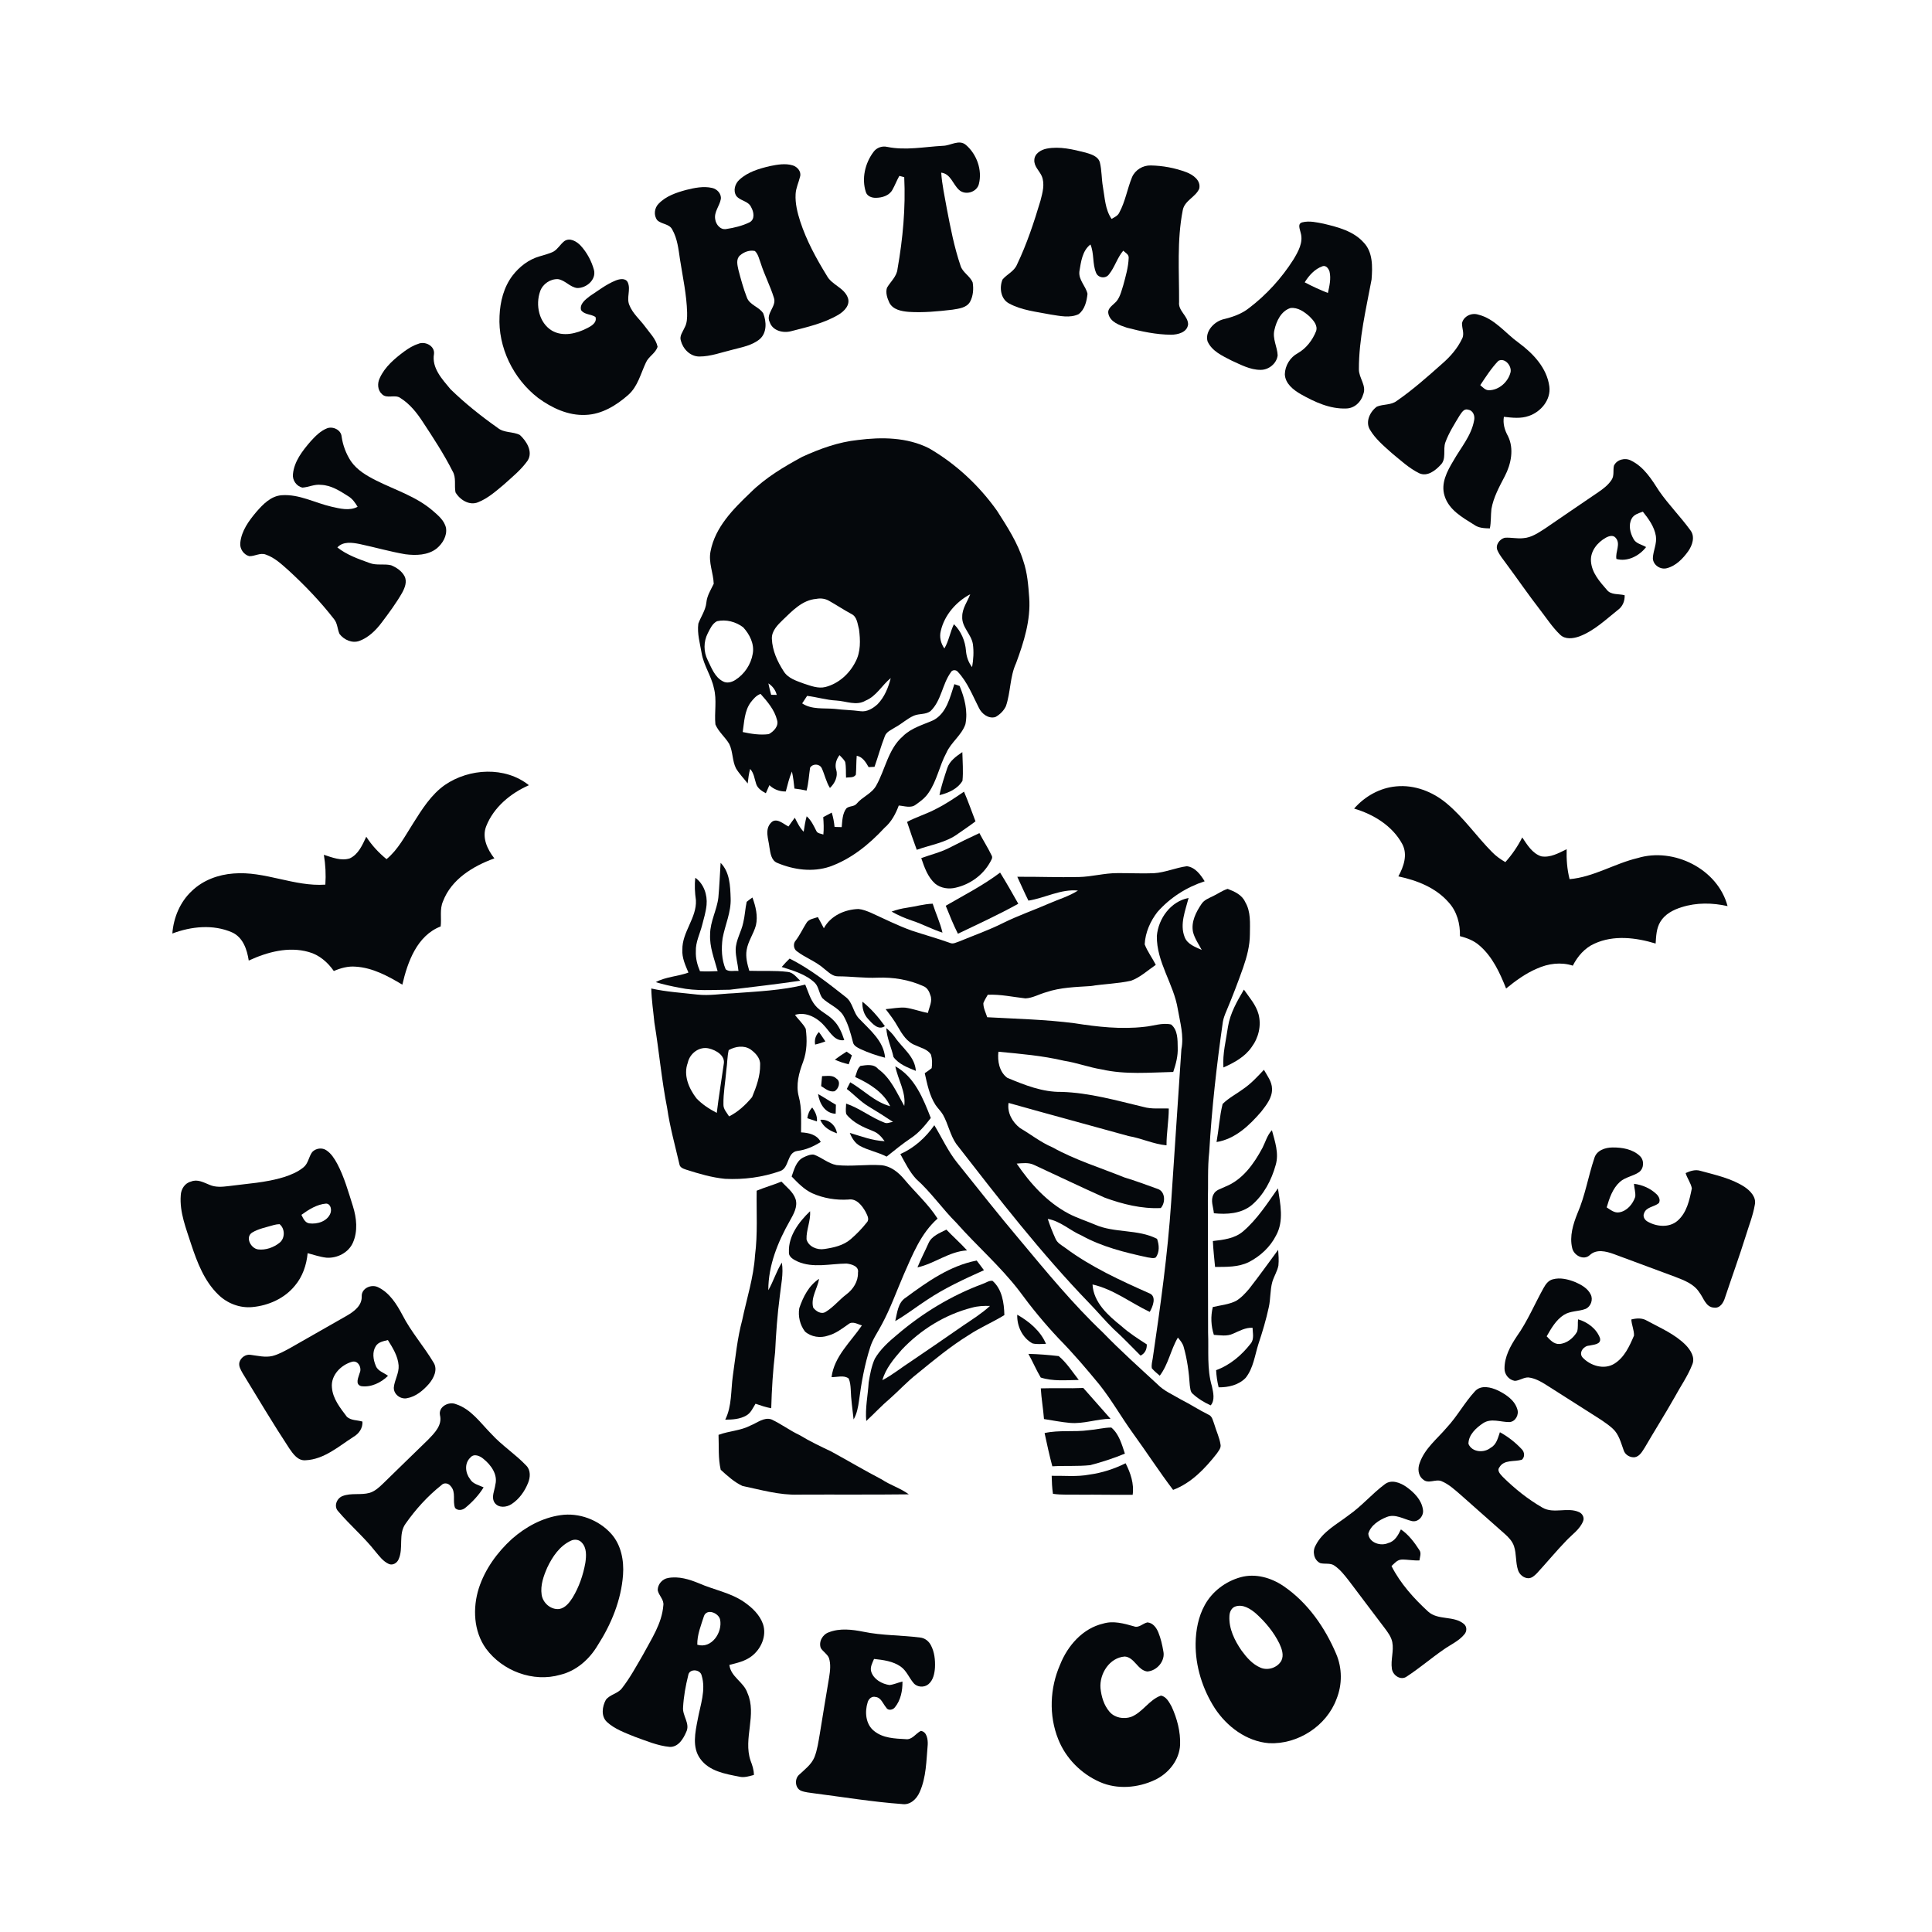
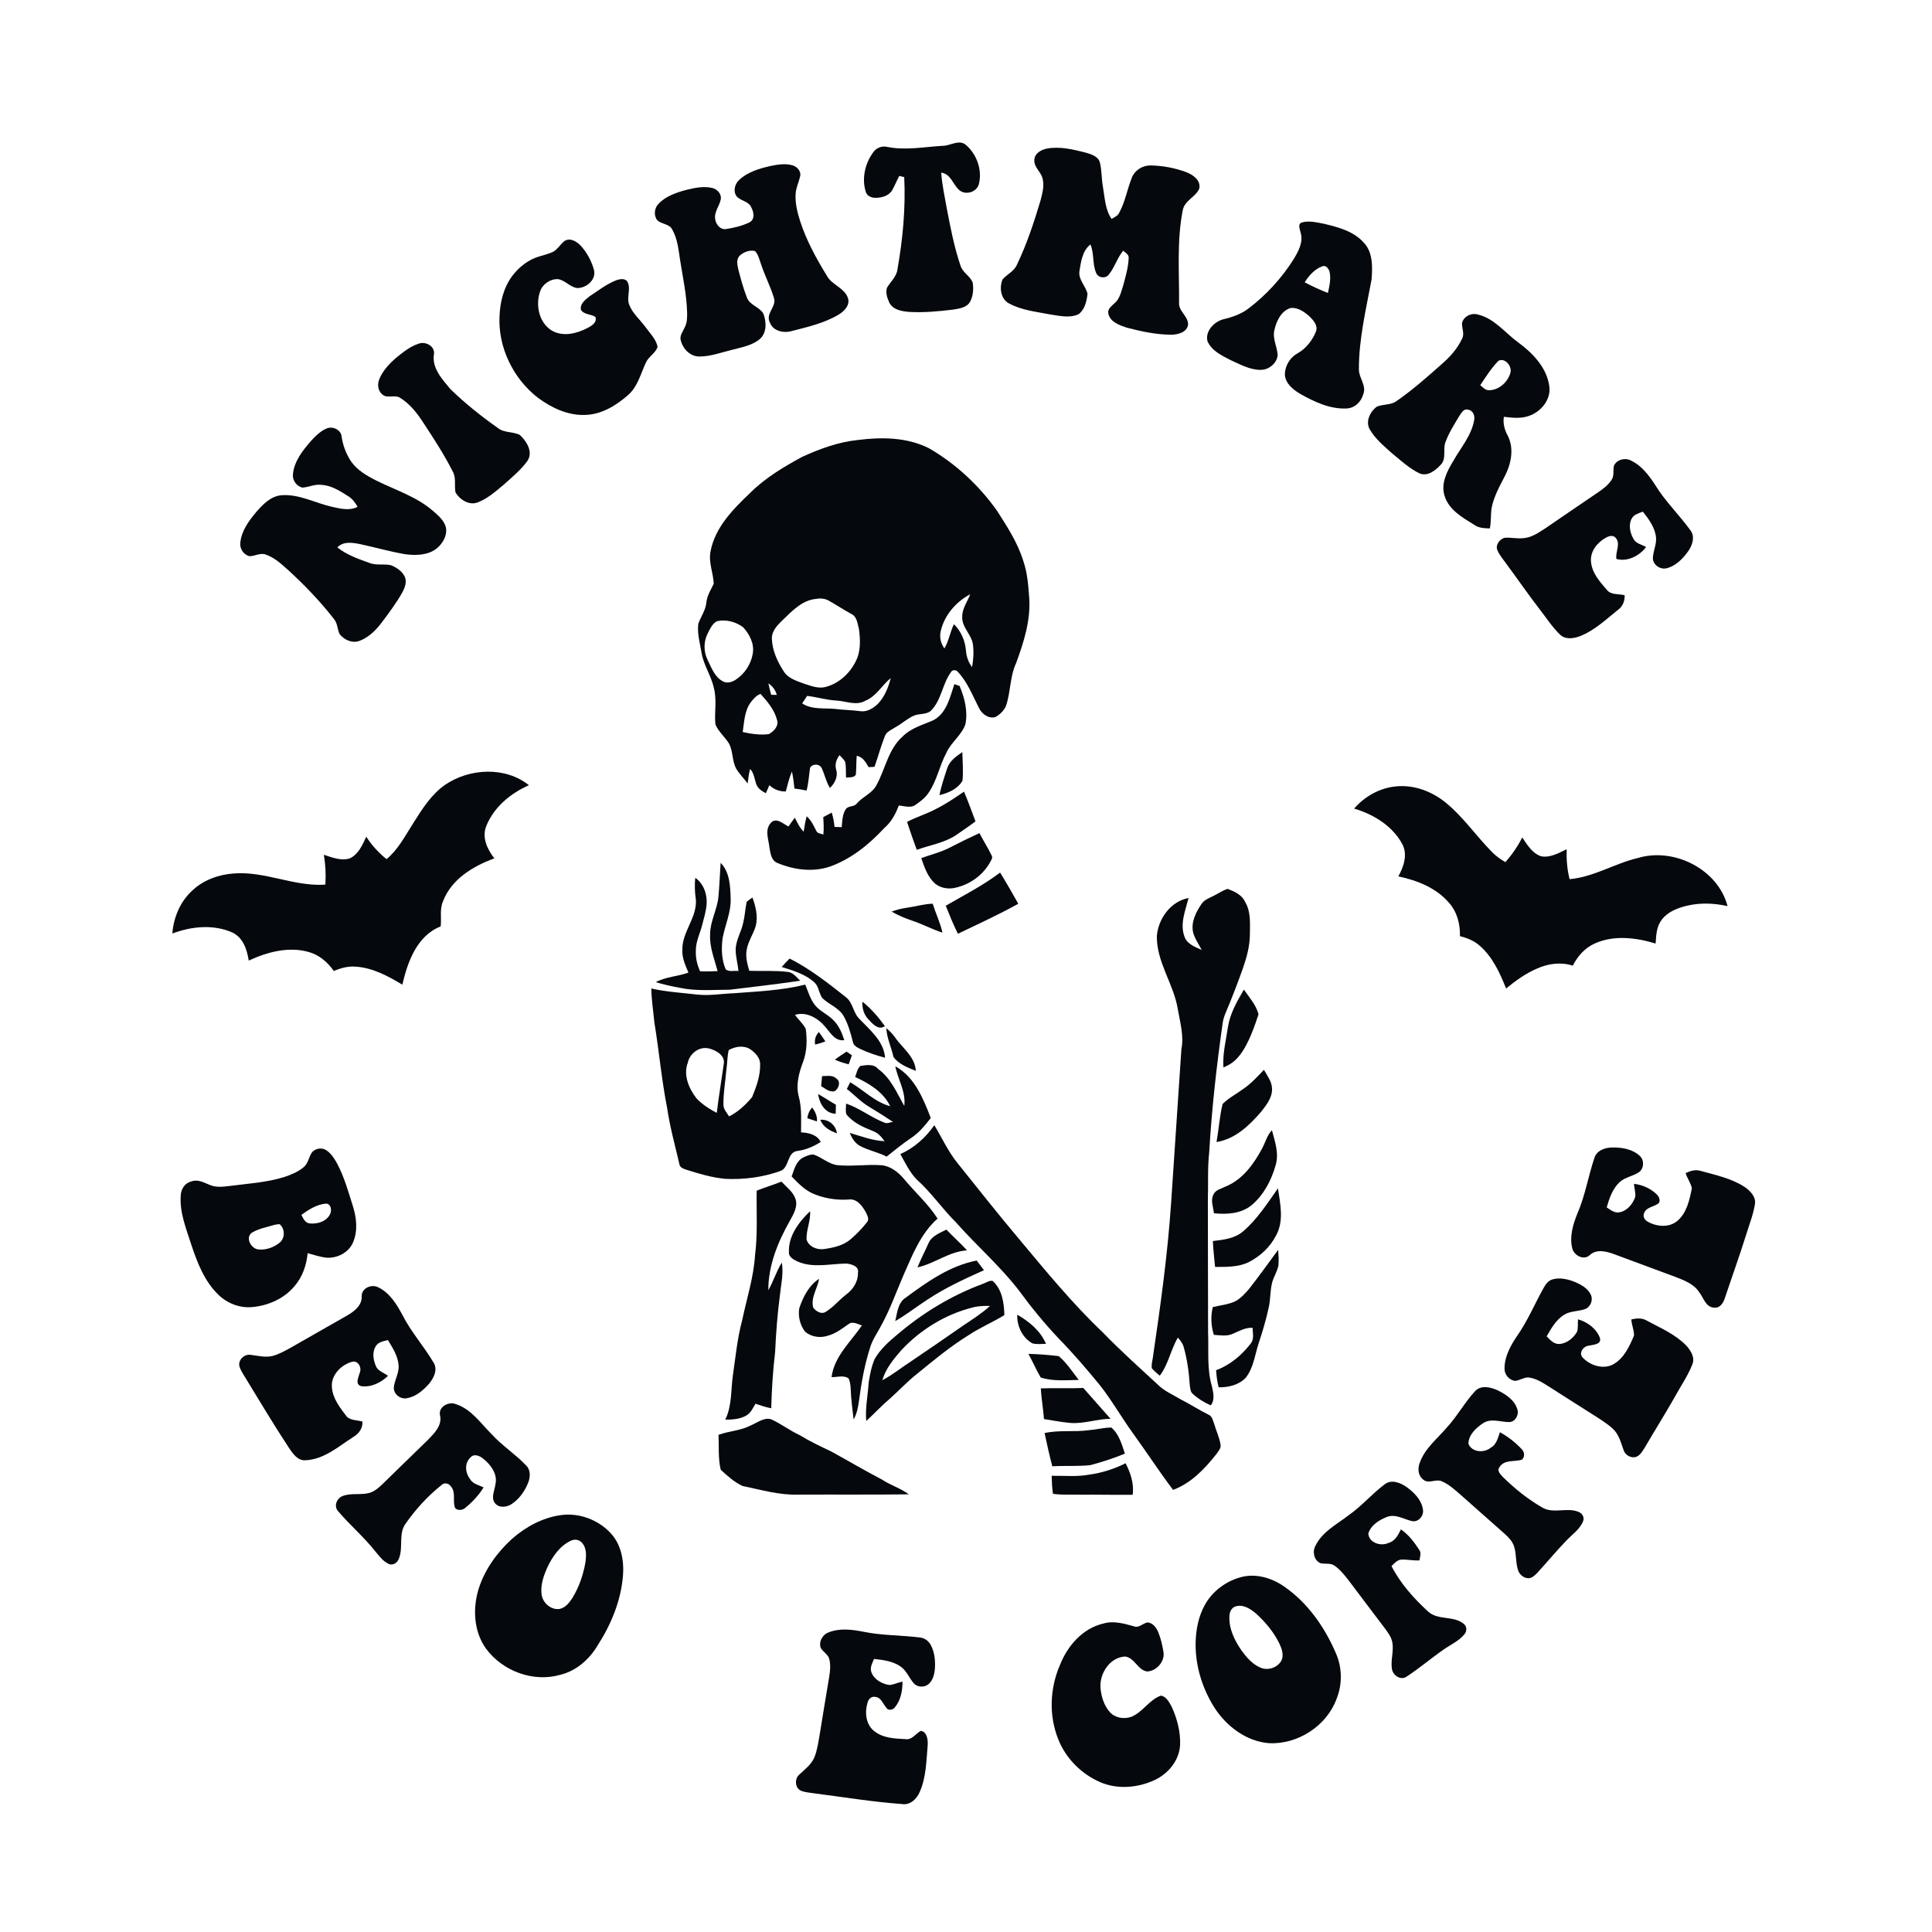
<svg xmlns="http://www.w3.org/2000/svg" width="1125pt" height="1125pt" viewBox="0 0 1125 1125" version="1.1">
  <g id="#05080cff">
    <path fill="#05080c" opacity="1.00" d=" M 549.10 84.90 C 553.59 84.84 558.52 80.91 562.56 84.49 C 568.78 89.89 572.05 99.02 570.02 107.08 C 568.87 111.97 562.04 113.95 558.41 110.54 C 554.83 107.29 553.61 101.21 548.07 100.53 C 548.53 107.58 550.12 114.50 551.32 121.44 C 553.46 132.63 555.64 143.89 559.30 154.69 C 560.52 158.74 564.87 160.67 566.39 164.51 C 567.00 168.26 566.69 172.38 564.84 175.77 C 562.77 179.32 558.25 179.72 554.61 180.33 C 546.16 181.33 537.62 182.15 529.11 181.60 C 524.93 181.25 519.89 180.34 517.84 176.19 C 516.61 173.56 515.57 170.39 516.49 167.54 C 518.60 163.93 522.17 161.05 522.62 156.63 C 525.73 139.01 527.40 121.05 526.53 103.16 C 525.82 102.97 524.40 102.61 523.68 102.42 C 522.17 105.08 521.11 107.97 519.60 110.62 C 517.71 113.96 513.61 115.16 510.01 115.19 C 507.67 115.25 504.97 114.29 504.20 111.87 C 501.62 104.00 503.71 95.10 508.57 88.56 C 510.36 86.01 513.57 84.83 516.60 85.53 C 527.34 87.73 538.30 85.49 549.10 84.90 Z" />
    <path fill="#05080c" opacity="1.00" d=" M 609.52 86.54 C 617.10 85.09 624.81 87.00 632.16 88.86 C 635.35 89.82 639.38 90.93 640.44 94.54 C 641.59 99.18 641.39 104.02 642.21 108.71 C 643.35 115.07 643.48 121.94 647.26 127.46 C 648.95 126.50 650.91 125.68 651.77 123.79 C 655.28 117.32 656.41 109.92 659.19 103.16 C 661.00 98.94 665.50 96.22 670.06 96.34 C 677.09 96.47 684.15 97.78 690.75 100.25 C 694.67 101.73 699.43 105.04 698.31 109.87 C 696.17 114.83 689.69 116.78 688.70 122.48 C 685.26 140.07 686.66 158.10 686.58 175.90 C 685.97 181.06 691.81 183.94 691.83 188.87 C 691.29 193.56 685.86 194.89 681.91 194.91 C 673.21 194.85 664.59 193.00 656.20 190.82 C 651.99 189.40 646.54 187.62 645.42 182.74 C 644.71 180.09 647.13 178.33 648.80 176.75 C 652.05 174.15 652.84 169.85 654.07 166.11 C 655.49 160.87 657.05 155.56 657.23 150.10 C 657.33 148.08 655.29 147.18 654.06 145.98 C 650.53 150.12 649.14 155.58 645.75 159.77 C 643.80 162.47 639.37 161.89 638.21 158.77 C 636.05 153.55 637.19 147.60 634.97 142.36 C 630.20 146.01 629.45 152.51 628.53 158.02 C 627.93 163.03 632.23 166.52 633.25 171.07 C 632.82 175.34 631.67 180.30 628.02 182.97 C 622.96 185.33 617.17 183.96 611.90 183.17 C 603.62 181.53 594.89 180.75 587.39 176.60 C 582.64 173.97 581.84 167.37 583.77 162.76 C 586.35 159.66 590.55 158.03 592.17 154.11 C 597.90 142.16 602.08 129.52 605.87 116.84 C 607.06 112.22 608.55 107.11 606.58 102.48 C 605.17 99.34 602.02 96.84 602.29 93.10 C 602.44 89.36 606.22 87.18 609.52 86.54 Z" />
    <path fill="#05080c" opacity="1.00" d=" M 448.43 96.69 C 452.74 95.83 457.32 95.00 461.62 96.31 C 464.29 97.11 466.74 99.93 465.88 102.84 C 465.08 106.26 463.44 109.49 463.28 113.05 C 462.98 118.50 464.34 123.86 465.99 129.01 C 469.65 140.17 475.32 150.55 481.45 160.52 C 484.32 165.94 491.55 167.46 493.71 173.42 C 495.21 177.63 491.56 181.27 488.26 183.25 C 479.84 188.23 470.14 190.43 460.75 192.83 C 456.06 194.13 449.93 192.66 448.21 187.60 C 445.67 182.54 452.38 178.44 450.66 173.44 C 448.52 166.50 445.10 160.04 442.91 153.11 C 442.01 150.73 441.50 148.01 439.59 146.17 C 436.50 145.44 433.16 146.72 430.84 148.77 C 428.49 150.93 429.38 154.38 429.97 157.10 C 431.38 162.51 432.85 167.94 434.88 173.16 C 436.49 177.69 442.05 178.61 444.45 182.49 C 446.34 187.27 446.63 193.75 442.44 197.43 C 437.99 201.18 432.05 202.16 426.60 203.62 C 420.17 205.15 413.82 207.62 407.14 207.60 C 401.90 207.55 397.74 203.26 396.47 198.42 C 395.49 195.62 397.66 193.13 398.68 190.69 C 400.14 188.06 400.14 184.96 400.11 182.04 C 399.83 171.61 397.57 161.39 395.97 151.12 C 395.08 145.16 394.47 138.92 391.41 133.59 C 389.68 130.25 385.21 130.63 382.72 128.22 C 380.50 125.37 381.02 121.06 383.56 118.58 C 387.80 114.16 393.83 112.14 399.60 110.58 C 404.47 109.38 409.63 108.29 414.62 109.43 C 417.53 110.03 420.14 112.78 419.74 115.88 C 419.05 119.92 415.68 123.39 416.47 127.68 C 416.89 130.77 419.52 134.01 422.95 133.35 C 427.56 132.65 432.21 131.52 436.42 129.48 C 439.78 127.74 438.94 123.30 437.37 120.60 C 435.77 117.02 431.13 117.02 428.82 114.18 C 426.73 111.11 427.96 106.91 430.61 104.59 C 435.50 100.09 442.10 98.17 448.43 96.69 Z" />
    <path fill="#05080c" opacity="1.00" d=" M 758.40 129.45 C 762.49 128.44 766.74 129.48 770.79 130.27 C 779.07 132.26 787.98 134.51 793.93 141.07 C 799.52 146.73 799.23 155.42 798.66 162.77 C 795.45 180.04 791.25 197.33 791.28 215.01 C 791.20 220.07 795.91 224.52 793.80 229.64 C 792.58 234.10 788.66 237.79 783.90 237.86 C 774.42 238.24 765.49 234.08 757.43 229.53 C 753.11 227.03 748.38 223.37 748.16 217.94 C 748.26 212.94 751.24 208.03 755.68 205.68 C 760.62 202.86 764.26 198.10 766.35 192.86 C 767.48 189.54 764.82 186.53 762.63 184.36 C 759.60 181.62 755.71 178.83 751.43 179.37 C 746.00 181.10 743.25 186.94 742.10 192.12 C 740.81 197.19 743.78 201.93 743.98 206.92 C 743.43 211.69 738.75 215.44 734.01 215.37 C 727.92 215.38 722.44 212.34 717.04 209.91 C 711.79 207.20 705.62 204.46 703.13 198.71 C 701.63 192.97 706.82 187.51 712.04 185.99 C 717.49 184.70 722.91 182.91 727.34 179.36 C 737.52 171.61 746.28 161.96 753.14 151.17 C 755.92 146.54 759.03 141.14 757.38 135.56 C 756.98 133.48 755.29 130.20 758.40 129.45 M 759.72 164.40 C 764.11 166.70 768.61 168.81 773.23 170.60 C 774.14 166.55 775.14 162.29 774.19 158.16 C 773.67 156.47 772.15 154.32 770.12 155.02 C 765.59 156.61 762.19 160.41 759.72 164.40 Z" />
    <path fill="#05080c" opacity="1.00" d=" M 328.60 140.42 C 331.80 138.18 335.73 140.55 338.06 142.97 C 341.76 146.98 344.45 151.99 345.88 157.24 C 347.26 162.93 341.41 167.83 336.09 167.72 C 331.88 167.22 329.12 163.17 324.95 162.55 C 320.45 162.32 316.02 165.35 314.53 169.60 C 311.71 177.57 313.80 187.95 321.39 192.53 C 327.84 196.25 335.81 194.27 342.03 191.02 C 344.47 189.79 347.78 187.82 346.73 184.56 C 344.14 182.84 340.17 183.28 338.35 180.55 C 337.40 176.97 340.97 174.37 343.44 172.44 C 348.33 169.24 353.01 165.56 358.47 163.35 C 360.74 162.44 364.27 161.69 365.57 164.47 C 367.41 168.64 364.68 173.35 366.44 177.58 C 368.38 182.55 372.63 186.06 375.73 190.28 C 378.36 193.95 381.95 197.35 382.91 201.90 C 381.77 205.71 377.66 207.53 376.12 211.11 C 373.08 217.53 371.41 224.99 365.90 229.89 C 358.98 236.02 350.50 241.26 341.01 241.60 C 330.90 242.10 321.28 237.55 313.31 231.69 C 298.88 220.55 289.92 202.28 290.88 183.97 C 291.22 175.66 293.35 167.16 298.46 160.46 C 302.43 155.28 307.88 151.07 314.21 149.27 C 316.96 148.38 319.83 147.79 322.40 146.44 C 324.90 144.93 326.31 142.20 328.60 140.42 Z" />
    <path fill="#05080c" opacity="1.00" d=" M 851.33 188.15 C 852.23 184.12 856.91 181.96 860.73 183.19 C 870.44 185.56 876.57 194.07 884.36 199.63 C 892.77 205.85 900.77 214.25 902.18 225.05 C 903.19 232.78 897.26 239.85 890.22 242.21 C 885.54 243.87 880.52 243.26 875.71 242.71 C 875.04 246.67 876.18 250.51 878.09 253.95 C 881.74 261.35 879.91 270.25 876.24 277.28 C 873.08 283.37 869.66 289.52 868.46 296.36 C 868.01 300.12 868.32 303.95 867.54 307.69 C 864.40 307.61 861.06 307.52 858.42 305.59 C 851.62 301.35 843.67 296.95 841.18 288.75 C 838.85 281.50 842.65 274.36 846.31 268.31 C 850.60 260.70 856.73 253.76 858.34 244.94 C 859.01 242.31 857.87 238.97 854.87 238.57 C 852.44 237.71 851.08 240.34 849.92 241.96 C 846.88 247.00 843.67 252.02 841.64 257.57 C 840.09 261.85 842.45 267.29 838.80 270.77 C 835.78 274.04 831.14 277.67 826.48 275.60 C 820.43 272.64 815.47 267.95 810.30 263.72 C 805.74 259.63 800.90 255.59 797.74 250.26 C 794.88 245.62 797.75 239.69 801.76 236.78 C 805.50 235.23 810.01 236.01 813.38 233.41 C 822.74 226.92 831.29 219.34 839.78 211.78 C 844.47 207.71 848.66 202.93 851.34 197.29 C 852.93 194.39 851.21 191.19 851.33 188.15 M 872.48 210.14 C 868.40 214.38 865.20 219.40 861.95 224.28 C 863.45 225.52 864.90 227.29 867.05 227.24 C 872.94 227.17 878.23 222.34 879.59 216.75 C 880.39 213.04 876.24 208.07 872.48 210.14 Z" />
    <path fill="#05080c" opacity="1.00" d=" M 243.39 200.29 C 247.37 198.43 253.24 201.34 252.72 206.07 C 251.28 214.27 257.51 220.84 262.34 226.65 C 270.83 234.91 280.16 242.34 289.84 249.17 C 293.53 252.19 298.68 251.20 302.71 253.28 C 306.60 256.84 310.51 263.07 307.24 268.21 C 303.42 273.64 298.16 277.85 293.26 282.27 C 288.67 286.12 284.05 290.21 278.41 292.45 C 273.35 294.58 267.78 291.04 265.24 286.71 C 264.42 282.64 265.80 278.18 263.55 274.41 C 258.50 264.45 252.39 255.08 246.25 245.77 C 242.78 240.41 238.67 235.24 233.21 231.80 C 229.99 229.42 225.30 232.46 222.41 229.50 C 219.80 227.15 219.65 223.17 221.13 220.16 C 224.11 213.55 229.86 208.76 235.56 204.52 C 237.98 202.80 240.53 201.18 243.39 200.29 Z" />
    <path fill="#05080c" opacity="1.00" d=" M 190.47 249.39 C 193.87 248.11 198.56 250.30 198.91 254.14 C 199.64 259.29 201.51 264.26 204.37 268.61 C 207.98 273.81 213.63 277.07 219.17 279.86 C 230.18 285.35 242.29 289.10 251.79 297.21 C 255.02 300.02 258.74 303.00 259.70 307.39 C 260.45 311.99 257.76 316.48 254.33 319.34 C 249.21 323.39 242.19 323.52 236.00 322.74 C 227.04 321.20 218.29 318.67 209.41 316.78 C 205.05 315.93 199.82 315.13 196.44 318.76 C 201.92 323.12 208.64 325.46 215.15 327.81 C 219.19 329.42 223.62 328.14 227.75 329.15 C 230.86 330.43 233.93 332.47 235.55 335.52 C 237.19 338.69 235.73 342.30 234.16 345.18 C 230.70 351.22 226.55 356.81 222.37 362.36 C 218.96 366.94 214.69 371.20 209.24 373.21 C 205.05 374.73 200.34 372.58 197.74 369.21 C 196.43 366.41 196.57 363.01 194.53 360.54 C 186.56 350.27 177.52 340.86 167.95 332.07 C 163.95 328.54 159.92 324.68 154.77 322.93 C 151.53 321.68 148.39 323.97 145.14 323.85 C 141.81 322.95 139.51 319.48 139.92 316.06 C 140.59 309.17 144.85 303.33 149.18 298.19 C 153.11 293.67 157.77 288.76 164.14 288.36 C 174.24 287.67 183.36 292.82 192.96 295.03 C 197.93 296.14 203.44 297.63 208.24 295.11 C 206.86 292.80 205.29 290.50 202.95 289.05 C 198.04 285.96 192.90 282.53 186.91 282.33 C 183.20 281.85 179.77 283.69 176.15 283.93 C 172.62 283.20 170.14 279.58 170.59 276.03 C 171.33 268.57 176.20 262.41 180.93 256.93 C 183.67 253.94 186.63 250.90 190.47 249.39 Z" />
    <path fill="#05080c" opacity="1.00" d=" M 499.62 256.20 C 513.42 254.42 528.18 254.60 540.87 260.98 C 556.55 270.03 570.08 282.66 580.56 297.40 C 586.47 306.66 592.58 316.00 595.85 326.59 C 598.23 333.46 598.78 340.75 599.30 347.96 C 600.26 361.11 596.16 373.96 591.67 386.14 C 588.00 394.05 588.55 403.07 585.73 411.23 C 584.46 413.91 582.19 416.14 579.59 417.54 C 575.61 418.69 571.69 415.68 570.04 412.24 C 566.35 405.02 563.37 397.21 557.75 391.21 C 556.74 389.87 554.38 389.92 553.66 391.51 C 548.65 398.41 548.21 407.87 541.92 413.99 C 539.20 416.20 535.36 415.41 532.24 416.70 C 528.28 418.39 525.12 421.47 521.34 423.50 C 519.11 424.98 516.12 426.02 515.19 428.80 C 512.91 434.60 511.31 440.65 509.23 446.52 C 508.38 446.57 506.66 446.66 505.80 446.70 C 504.17 443.84 502.36 440.79 498.87 440.07 C 498.56 443.73 498.67 447.42 498.37 451.08 C 497.14 453.09 494.60 452.47 492.65 452.83 C 492.48 449.77 492.77 446.66 492.14 443.65 C 491.35 442.10 489.98 440.98 488.85 439.72 C 486.95 442.21 486.00 445.26 486.94 448.34 C 488.08 452.24 486.06 456.17 483.27 458.83 C 481.04 455.27 480.24 451.11 478.52 447.35 C 477.24 444.65 473.24 444.53 471.71 447.05 C 471.04 451.48 470.82 455.99 469.67 460.35 C 467.33 459.82 464.97 459.46 462.60 459.18 C 462.26 455.85 461.87 452.52 461.14 449.26 C 459.53 452.99 458.63 456.97 457.57 460.88 C 453.98 460.94 450.61 459.70 448.02 457.20 C 447.33 458.77 446.64 460.34 445.95 461.91 C 443.64 460.64 441.16 459.10 440.31 456.46 C 439.32 453.48 439.04 450.16 436.80 447.76 C 436.05 450.53 435.69 453.37 435.38 456.21 C 433.11 453.26 430.46 450.58 428.55 447.38 C 426.33 442.93 426.83 437.64 424.63 433.19 C 422.27 429.18 418.41 426.19 416.58 421.84 C 415.88 414.82 417.55 407.62 415.70 400.69 C 414.20 393.54 409.71 387.43 408.53 380.18 C 407.59 374.55 405.87 368.88 406.64 363.12 C 408.15 359.03 410.86 355.37 411.31 350.91 C 411.69 346.88 413.89 343.48 415.60 339.94 C 415.39 333.62 412.44 327.49 413.75 321.04 C 416.41 306.98 426.96 296.41 436.92 286.91 C 445.67 278.21 456.39 271.82 467.18 265.99 C 477.47 261.30 488.30 257.35 499.62 256.20 M 547.83 367.33 C 546.90 370.91 547.81 374.60 549.91 377.60 C 552.53 373.20 553.23 368.02 555.47 363.46 C 559.61 367.53 562.05 373.19 562.49 378.96 C 562.76 382.39 563.90 385.73 566.05 388.46 C 566.83 384.03 567.12 379.48 566.50 375.02 C 565.57 369.24 559.91 365.12 560.31 359.02 C 560.27 354.25 563.37 350.32 564.96 346.03 C 556.74 350.39 549.96 358.16 547.83 367.33 M 475.33 348.73 C 467.19 349.39 461.40 355.65 455.86 360.94 C 452.82 363.89 449.28 367.36 449.46 371.95 C 449.71 378.77 452.65 385.19 456.30 390.84 C 458.84 395.00 463.77 396.46 468.07 398.06 C 472.11 399.35 476.39 401.12 480.69 400.03 C 488.32 398.05 494.65 392.34 498.15 385.36 C 501.26 379.60 501.01 372.74 500.20 366.45 C 499.31 363.30 499.13 359.13 495.78 357.52 C 491.39 355.15 487.24 352.38 482.90 349.94 C 480.62 348.57 477.92 348.22 475.33 348.73 M 417.50 361.73 C 414.73 363.16 413.44 366.22 412.09 368.85 C 409.64 373.64 409.65 379.53 412.07 384.33 C 414.30 388.86 416.18 394.29 420.96 396.75 C 423.25 398.05 426.08 397.28 428.17 395.94 C 433.49 392.59 437.29 386.88 438.32 380.68 C 439.37 374.98 436.50 369.34 432.74 365.26 C 428.46 362.04 422.79 360.52 417.50 361.73 M 504.02 407.97 C 498.67 411.16 492.67 408.23 487.02 407.92 C 481.24 407.64 475.70 405.88 469.98 405.21 C 469.01 406.66 468.05 408.12 467.10 409.58 C 472.69 413.31 479.66 412.21 485.99 412.77 C 490.99 413.42 496.05 413.44 501.05 414.13 C 504.82 414.67 508.37 412.49 511.04 410.03 C 515.05 405.89 517.29 400.36 518.68 394.85 C 513.55 398.97 510.37 405.38 504.02 407.97 M 447.43 397.93 C 447.88 400.16 448.44 402.38 449.05 404.58 C 449.86 404.60 451.49 404.63 452.30 404.64 C 451.60 401.81 449.84 399.51 447.43 397.93 M 437.07 409.07 C 433.48 414.05 433.37 420.42 432.48 426.26 C 437.43 427.34 442.62 428.15 447.67 427.48 C 450.51 425.96 453.59 422.81 452.48 419.30 C 451.03 413.38 446.85 408.51 442.88 404.06 C 440.39 404.91 438.63 407.06 437.07 409.07 Z" />
    <path fill="#05080c" opacity="1.00" d=" M 939.79 271.19 C 941.46 267.54 946.30 266.36 949.73 268.18 C 957.23 271.79 961.76 279.15 966.10 285.91 C 971.65 293.92 978.57 300.86 984.29 308.74 C 987.18 312.46 985.47 317.52 983.04 320.98 C 979.97 325.25 975.97 329.44 970.73 330.83 C 966.94 331.94 962.52 329.05 962.46 325.00 C 962.63 320.63 964.94 316.48 964.20 312.05 C 963.29 306.66 959.97 302.11 956.63 297.94 C 954.24 298.85 951.38 299.55 950.11 302.02 C 948.12 305.72 949.20 310.29 951.17 313.78 C 952.58 316.59 956.05 317.04 958.52 318.56 C 954.61 323.66 947.69 327.29 941.23 325.48 C 940.48 321.37 943.94 316.68 940.79 313.16 C 939.33 311.36 936.78 312.14 935.09 313.10 C 930.14 315.83 925.89 321.05 926.43 327.00 C 926.94 333.57 931.49 338.68 935.62 343.41 C 938.05 346.61 942.56 345.68 946.03 346.60 C 946.17 349.92 944.89 353.16 942.14 355.13 C 935.02 360.79 928.26 367.36 919.60 370.60 C 916.03 371.86 911.40 372.48 908.45 369.57 C 903.97 365.29 900.60 360.03 896.82 355.16 C 889.95 346.30 883.62 337.04 876.94 328.04 C 875.22 325.65 873.28 323.37 872.06 320.67 C 870.50 317.56 873.13 313.91 876.21 313.14 C 879.81 312.85 883.42 313.80 887.04 313.37 C 891.82 313.06 895.85 310.19 899.76 307.70 C 910.08 300.72 920.28 293.57 930.63 286.63 C 933.55 284.64 936.46 282.44 938.41 279.44 C 940.08 277.01 939.18 273.91 939.79 271.19 Z" />
    <path fill="#05080c" opacity="1.00" d=" M 555.72 398.38 C 556.48 398.64 558.01 399.16 558.77 399.43 C 561.69 406.41 563.69 414.16 562.15 421.73 C 559.92 428.20 553.77 432.21 551.05 438.42 C 546.99 445.94 545.58 454.67 540.63 461.74 C 538.77 464.53 536.05 466.59 533.34 468.48 C 530.48 470.82 526.63 469.29 523.35 469.06 C 521.54 473.94 519.05 478.61 515.04 482.05 C 506.13 491.65 495.67 500.21 483.19 504.64 C 473.19 507.98 462.23 506.52 452.66 502.49 C 449.04 501.08 448.61 496.71 448.04 493.39 C 447.52 488.60 445.09 483.05 449.01 479.01 C 452.08 475.79 456.17 479.81 459.12 481.27 C 460.33 479.55 461.54 477.83 462.82 476.16 C 464.29 479.01 465.66 482.01 467.98 484.31 C 468.42 481.28 468.91 478.26 469.72 475.32 C 472.37 477.63 473.81 480.81 475.36 483.88 C 476.09 485.43 478.05 485.38 479.44 485.94 C 479.79 482.57 479.61 479.18 479.37 475.82 C 481.01 474.92 482.65 474.03 484.31 473.17 C 485.18 475.88 485.68 478.69 485.96 481.52 C 487.34 481.57 488.73 481.61 490.12 481.63 C 490.49 477.94 490.48 473.88 492.79 470.77 C 494.46 469.17 497.30 469.86 498.82 468.00 C 502.15 463.96 507.62 462.16 510.22 457.45 C 515.55 447.99 517.16 436.20 525.70 428.76 C 530.63 423.82 537.51 422.07 543.68 419.29 C 551.30 415.12 553.18 405.96 555.72 398.38 Z" />
    <path fill="#05080c" opacity="1.00" d=" M 551.61 447.20 C 553.04 442.97 556.86 440.37 560.37 437.95 C 560.49 443.51 560.99 449.11 560.45 454.65 C 557.64 459.41 552.21 461.76 547.05 463.01 C 548.09 457.62 549.91 452.41 551.61 447.20 Z" />
    <path fill="#05080c" opacity="1.00" d=" M 259.07 457.07 C 273.29 447.33 294.15 446.17 307.99 457.23 C 297.31 461.92 287.48 470.04 283.12 481.10 C 280.49 487.73 283.80 494.63 287.87 499.84 C 275.51 504.28 262.82 512.00 257.96 524.84 C 255.90 529.50 257.19 534.64 256.60 539.46 C 242.81 544.82 237.35 560.11 234.28 573.37 C 225.92 568.35 216.95 563.46 207.02 562.88 C 202.64 562.51 198.36 563.71 194.38 565.42 C 190.80 560.29 185.81 555.96 179.67 554.32 C 167.94 551.02 155.58 554.37 144.84 559.34 C 143.87 552.91 141.49 545.76 135.07 542.90 C 124.09 538.11 111.34 539.44 100.36 543.58 C 101.06 534.30 104.87 525.13 111.76 518.76 C 118.24 512.51 127.12 509.28 136.00 508.63 C 154.18 507.12 171.32 516.39 189.45 515.12 C 189.84 509.31 189.55 503.48 188.58 497.74 C 193.39 499.28 198.58 501.44 203.66 499.84 C 208.73 497.49 211.04 491.99 213.28 487.22 C 216.45 492.20 220.51 496.56 225.08 500.28 C 231.83 494.70 235.86 486.79 240.50 479.54 C 245.69 471.33 250.99 462.74 259.07 457.07 Z" />
    <path fill="#05080c" opacity="1.00" d=" M 788.50 470.84 C 794.69 463.73 803.48 458.76 812.95 457.91 C 823.56 456.85 834.19 460.97 842.27 467.72 C 852.31 476.05 859.70 486.96 868.84 496.17 C 871.10 498.50 873.76 500.39 876.57 502.01 C 880.46 497.67 883.77 492.83 886.40 487.63 C 889.29 491.92 892.23 496.91 897.43 498.63 C 902.73 499.58 907.66 496.71 912.26 494.50 C 912.09 500.35 912.51 506.24 913.97 511.93 C 927.96 510.72 940.14 502.83 953.66 499.63 C 974.65 493.27 1000.28 506.03 1005.96 527.63 C 997.17 525.64 987.85 525.49 979.21 528.26 C 974.37 529.75 969.46 532.28 966.80 536.78 C 964.48 540.57 964.37 545.13 964.07 549.42 C 952.62 545.94 939.67 544.32 928.47 549.47 C 922.79 551.98 918.61 556.86 915.84 562.31 C 908.97 560.05 901.50 561.07 895.00 564.00 C 888.38 566.80 882.54 571.09 877.00 575.60 C 873.35 566.47 869.10 557.08 861.46 550.55 C 858.27 547.69 854.20 546.18 850.12 545.11 C 850.33 538.03 848.41 530.75 843.54 525.45 C 836.10 516.91 825.10 512.60 814.26 510.32 C 817.37 504.65 819.83 497.60 816.52 491.45 C 810.80 480.88 799.78 474.15 788.50 470.84 Z" />
    <path fill="#05080c" opacity="1.00" d=" M 545.18 470.97 C 550.85 468.13 556.10 464.55 561.33 460.98 C 563.79 466.65 565.80 472.50 568.03 478.27 C 564.83 480.72 561.47 482.95 558.17 485.26 C 551.08 490.65 542.02 491.90 533.83 494.84 C 531.82 489.47 529.98 484.03 528.18 478.59 C 533.67 475.67 539.70 473.93 545.18 470.97 Z" />
    <path fill="#05080c" opacity="1.00" d=" M 552.85 493.65 C 558.61 490.69 564.42 487.82 570.31 485.12 C 572.60 489.51 575.29 493.68 577.43 498.15 C 578.30 499.55 577.03 501.01 576.44 502.24 C 572.25 509.67 564.79 515.01 556.51 516.89 C 552.46 517.91 547.81 517.22 544.53 514.56 C 540.19 510.69 538.27 505.01 536.44 499.68 C 541.91 497.67 547.64 496.33 552.85 493.65 Z" />
    <path fill="#05080c" opacity="1.00" d=" M 419.61 502.43 C 424.95 507.82 425.23 515.88 425.45 523.00 C 425.81 531.10 422.20 538.56 420.76 546.38 C 419.98 552.41 420.14 558.75 422.56 564.42 C 424.49 566.10 427.59 565.08 430.01 565.40 C 429.62 561.24 428.37 557.19 428.38 553.01 C 428.45 547.42 431.70 542.61 432.79 537.25 C 433.77 533.26 433.91 529.14 434.79 525.14 C 435.86 524.24 436.98 523.40 438.15 522.62 C 440.01 527.77 441.43 533.36 440.17 538.83 C 438.82 543.79 435.58 548.08 434.76 553.22 C 434.07 557.31 435.16 561.40 436.31 565.30 C 443.69 565.57 451.12 565.02 458.48 565.92 C 461.77 566.12 463.74 569.01 465.96 571.07 C 452.33 573.08 438.66 574.65 424.99 576.31 C 415.20 576.33 405.26 577.26 395.61 575.14 C 390.97 574.29 386.36 573.26 381.84 571.91 C 387.72 568.72 394.66 568.63 400.88 566.32 C 399.09 562.08 397.04 557.73 397.34 553.00 C 397.14 542.71 405.78 534.51 405.23 524.16 C 404.62 519.84 404.34 515.47 404.89 511.13 C 409.83 514.66 411.99 521.05 411.43 526.95 C 411.05 530.94 409.86 534.79 408.86 538.66 C 407.58 543.75 404.99 548.60 405.19 553.97 C 405.02 557.98 406.03 561.89 407.60 565.55 C 411.02 565.76 414.45 565.65 417.87 565.48 C 415.98 558.42 413.08 551.40 413.50 543.96 C 413.53 536.52 417.48 529.87 418.31 522.57 C 418.93 515.86 419.18 509.14 419.61 502.43 Z" />
-     <path fill="#05080c" opacity="1.00" d=" M 671.85 508.47 C 678.44 508.08 684.59 505.27 691.09 504.40 C 695.95 504.98 699.09 509.30 701.47 513.17 C 690.95 516.58 681.34 522.70 674.01 531.01 C 669.81 536.39 666.89 543.05 666.55 549.90 C 668.18 554.13 670.97 557.80 673.02 561.83 C 668.30 565.02 664.02 569.11 658.60 571.08 C 650.84 572.80 642.83 572.93 634.99 574.19 C 626.32 574.76 617.47 574.94 609.16 577.77 C 605.12 578.85 601.35 581.16 597.12 581.36 C 589.82 580.55 582.57 578.90 575.17 579.25 C 574.26 580.84 573.28 582.40 572.61 584.11 C 572.56 586.99 573.99 589.63 574.85 592.33 C 591.81 593.27 608.82 593.64 625.69 595.83 C 639.07 597.93 652.71 599.47 666.24 597.93 C 671.46 597.48 676.66 595.38 681.94 596.56 C 685.86 599.76 685.71 605.39 685.78 610.00 C 685.99 614.88 684.72 619.62 683.17 624.20 C 669.29 624.51 655.18 625.84 641.50 622.72 C 634.08 621.52 627.00 618.82 619.56 617.67 C 607.03 614.71 594.16 613.64 581.37 612.42 C 580.74 617.87 581.89 624.15 586.52 627.60 C 596.57 631.80 607.05 636.01 618.14 635.81 C 634.42 636.30 650.12 640.83 665.86 644.57 C 670.65 645.94 675.67 645.29 680.58 645.47 C 680.59 652.65 679.22 659.74 679.26 666.92 C 671.66 666.23 664.66 662.79 657.16 661.52 C 633.89 655.03 610.54 648.81 587.29 642.23 C 586.38 647.94 589.54 653.49 593.97 656.87 C 600.29 660.58 606.08 665.21 612.87 668.10 C 626.11 675.47 640.67 679.92 654.66 685.59 C 661.20 687.56 667.60 689.96 674.02 692.27 C 678.62 693.71 678.80 700.27 675.92 703.45 C 664.79 703.98 653.69 701.19 643.30 697.40 C 629.50 691.23 615.87 684.69 602.16 678.35 C 598.99 676.78 595.40 677.32 592.02 677.56 C 599.91 689.20 609.69 699.99 622.23 706.68 C 627.15 709.24 632.46 710.92 637.56 713.08 C 649.04 718.14 662.50 715.60 673.74 721.36 C 674.99 724.79 675.34 729.16 672.97 732.24 C 671.49 733.00 669.78 732.30 668.24 732.17 C 655.01 729.31 641.65 726.01 629.72 719.39 C 623.01 716.50 617.50 711.03 610.11 709.77 C 611.39 713.67 612.90 717.51 614.61 721.25 C 615.63 723.81 618.22 725.11 620.34 726.65 C 635.27 737.78 652.35 745.57 669.30 753.10 C 673.68 754.87 671.26 760.89 669.49 763.92 C 658.39 758.64 648.38 750.70 636.17 747.95 C 636.79 758.49 645.25 765.99 652.92 772.14 C 657.48 776.22 662.63 779.52 667.77 782.83 C 667.87 785.68 666.77 788.05 664.15 789.37 C 658.86 784.15 653.81 778.70 648.26 773.75 C 643.38 768.94 638.99 763.66 634.21 758.75 C 606.22 729.77 581.49 697.87 556.81 666.09 C 553.25 660.93 552.15 654.57 549.12 649.14 C 547.90 647.07 546.13 645.41 544.78 643.45 C 541.19 637.88 539.92 631.28 538.48 624.92 C 539.84 623.97 541.24 623.06 542.51 621.99 C 542.88 619.39 542.86 616.68 542.12 614.16 C 540.23 610.94 536.21 610.19 533.08 608.67 C 528.19 606.87 525.32 602.22 522.84 597.93 C 520.84 594.25 518.25 590.95 515.73 587.63 C 519.50 587.33 523.25 586.49 527.06 586.75 C 531.57 587.33 535.85 589.04 540.33 589.83 C 541.06 586.48 543.13 582.96 541.75 579.52 C 541.11 577.31 539.91 575.07 537.63 574.22 C 529.32 570.44 520.09 568.96 511.01 569.30 C 503.31 569.64 495.68 568.53 487.99 568.52 C 484.67 568.57 482.30 565.92 479.85 564.06 C 475.13 559.83 468.98 557.75 463.99 553.90 C 462.04 552.57 461.74 549.35 463.35 547.65 C 465.76 544.52 467.39 540.91 469.49 537.59 C 470.83 535.12 473.86 534.88 476.24 534.03 C 477.45 536.16 478.58 538.35 479.73 540.53 C 483.64 533.24 491.90 529.53 499.91 529.31 C 502.42 529.54 504.80 530.52 507.11 531.48 C 514.91 535.03 522.60 538.89 530.67 541.82 C 538.17 544.31 545.78 546.40 553.22 549.07 C 555.06 549.91 556.89 548.70 558.64 548.17 C 567.19 544.62 575.96 541.57 584.23 537.40 C 592.87 533.13 601.99 529.99 610.81 526.13 C 616.46 523.65 622.48 521.93 627.70 518.57 C 617.69 517.57 608.55 522.90 598.85 524.43 C 596.55 519.86 594.54 515.16 592.37 510.55 C 604.30 510.44 616.25 510.97 628.19 510.69 C 635.71 510.54 643.04 508.40 650.58 508.42 C 657.66 508.33 664.76 508.77 671.85 508.47 Z" />
    <path fill="#05080c" opacity="1.00" d=" M 550.70 527.42 C 561.39 521.22 572.46 515.59 582.36 508.11 C 586.07 514.05 589.50 520.16 592.95 526.25 C 581.51 532.60 569.59 538.07 557.79 543.71 C 555.12 538.42 552.91 532.91 550.70 527.42 Z" />
    <path fill="#05080c" opacity="1.00" d=" M 706.56 521.71 C 709.34 520.36 711.89 518.49 714.87 517.59 C 718.83 519.11 723.22 521.06 725.05 525.21 C 728.45 530.87 727.84 537.66 727.81 543.98 C 727.79 550.68 726.05 557.21 723.86 563.49 C 720.90 571.89 717.71 580.22 714.25 588.43 C 713.34 590.57 712.45 592.75 712.06 595.06 C 708.47 620.19 705.60 645.46 704.13 670.81 C 703.08 680.16 703.64 689.60 703.34 699.00 C 703.41 724.67 703.37 750.33 703.47 776.00 C 703.89 786.44 702.69 797.13 705.71 807.29 C 706.47 810.82 707.59 815.32 704.99 818.34 C 701.16 816.64 697.55 814.39 694.47 811.56 C 693.06 810.38 693.13 808.38 692.82 806.75 C 692.32 799.18 691.33 791.60 689.24 784.29 C 688.67 782.18 687.24 780.50 685.88 778.86 C 681.70 785.95 680.35 794.47 675.32 801.07 C 673.74 799.68 672.08 798.37 670.73 796.78 C 670.33 794.76 670.98 792.74 671.27 790.76 C 675.69 760.62 679.95 730.41 681.97 700.00 C 683.96 670.32 685.94 640.65 687.92 610.97 C 689.49 603.12 687.16 595.36 685.84 587.67 C 683.48 572.93 673.38 560.27 673.63 544.97 C 674.52 534.82 681.73 524.86 692.11 522.89 C 690.26 530.17 686.90 538.07 689.77 545.53 C 691.30 549.86 696.00 551.39 699.78 553.17 C 697.98 549.75 695.66 546.53 694.70 542.75 C 693.48 536.84 696.42 531.12 699.64 526.37 C 701.23 523.93 704.08 522.96 706.56 521.71 Z" />
    <path fill="#05080c" opacity="1.00" d=" M 528.12 528.57 C 533.12 527.86 538.02 526.38 543.10 526.22 C 544.88 531.87 547.48 537.26 548.80 543.07 C 542.75 541.16 537.17 538.07 531.14 536.10 C 527.00 534.70 522.96 532.98 519.17 530.83 C 522.05 529.74 525.06 529.00 528.12 528.57 Z" />
    <path fill="#05080c" opacity="1.00" d=" M 455.18 563.07 C 456.64 561.37 458.18 559.74 459.79 558.18 C 471.66 564.12 482.06 572.39 492.44 580.55 C 496.75 583.76 496.72 589.84 500.54 593.43 C 506.72 599.93 514.61 606.28 515.38 615.91 C 510.41 614.64 505.53 612.96 500.88 610.80 C 499.13 609.89 497.00 608.90 496.64 606.73 C 495.26 601.35 493.79 595.87 490.91 591.06 C 487.93 586.64 482.60 584.82 478.87 581.21 C 476.90 578.55 476.87 574.86 474.58 572.40 C 469.27 567.28 462.02 565.24 455.18 563.07 Z" />
    <path fill="#05080c" opacity="1.00" d=" M 426.99 578.38 C 441.00 577.31 455.21 576.77 468.89 573.33 C 470.61 577.40 471.78 581.84 474.62 585.34 C 477.47 588.92 481.94 590.60 485.09 593.87 C 488.43 597.02 490.25 601.37 491.62 605.67 C 486.32 606.48 483.68 601.51 480.73 598.13 C 476.52 593.02 469.73 588.85 462.92 590.95 C 464.88 593.76 467.64 596.01 469.19 599.10 C 470.03 605.46 469.93 612.14 467.67 618.23 C 465.23 624.65 463.31 631.62 465.11 638.49 C 466.98 645.31 466.43 652.39 466.45 659.38 C 470.92 659.61 475.65 660.62 477.92 664.95 C 473.77 667.57 469.25 669.59 464.34 670.18 C 458.06 671.01 459.77 680.06 454.28 681.92 C 444.03 685.55 433.03 686.98 422.18 686.43 C 414.40 685.67 406.87 683.43 399.45 681.06 C 397.81 680.50 395.83 679.81 395.60 677.82 C 393.09 666.96 390.06 656.19 388.47 645.14 C 385.22 628.72 383.78 612.02 381.06 595.52 C 380.42 588.88 379.38 582.27 379.24 575.60 C 388.05 577.58 397.09 578.10 406.03 579.13 C 413.03 579.92 420.00 578.65 426.99 578.38 M 424.32 611.47 C 423.44 615.30 423.52 619.28 422.94 623.16 C 422.42 629.81 421.14 636.40 421.26 643.10 C 421.14 645.83 423.23 647.88 424.54 650.08 C 429.79 647.46 434.22 643.31 437.94 638.85 C 440.42 632.89 442.73 626.53 442.62 619.99 C 442.84 616.17 439.91 613.14 437.04 611.07 C 433.15 608.50 428.17 609.32 424.32 611.47 M 400.49 618.86 C 397.79 626.06 401.11 633.76 405.49 639.50 C 408.84 643.08 413.05 645.77 417.38 648.03 C 418.50 638.56 420.11 629.16 421.42 619.72 C 422.49 614.62 416.95 611.50 412.76 610.50 C 407.17 609.18 401.62 613.42 400.49 618.86 Z" />
-     <path fill="#05080c" opacity="1.00" d=" M 715.07 597.76 C 716.35 589.94 720.38 582.99 724.32 576.24 C 727.46 580.80 731.36 585.09 732.84 590.57 C 734.59 597.14 732.87 604.29 728.84 609.69 C 724.91 615.44 718.61 618.84 712.40 621.58 C 711.82 613.52 713.95 605.67 715.07 597.76 Z" />
+     <path fill="#05080c" opacity="1.00" d=" M 715.07 597.76 C 716.35 589.94 720.38 582.99 724.32 576.24 C 727.46 580.80 731.36 585.09 732.84 590.57 C 724.91 615.44 718.61 618.84 712.40 621.58 C 711.82 613.52 713.95 605.67 715.07 597.76 Z" />
    <path fill="#05080c" opacity="1.00" d=" M 502.18 583.28 C 507.24 587.30 511.51 592.28 515.27 597.52 C 511.41 600.18 507.99 596.04 505.55 593.42 C 502.95 590.68 501.98 586.98 502.18 583.28 Z" />
    <path fill="#05080c" opacity="1.00" d=" M 516.10 598.68 C 517.95 600.22 519.66 601.94 521.07 603.92 C 525.41 610.29 532.79 615.19 533.30 623.58 C 528.62 621.66 523.37 619.72 520.29 615.52 C 519.04 609.87 516.39 604.51 516.10 598.68 Z" />
    <path fill="#05080c" opacity="1.00" d=" M 474.65 608.26 C 474.17 605.50 474.89 602.94 476.86 600.94 C 478.14 602.74 479.40 604.56 480.62 606.42 C 478.67 607.18 476.67 607.76 474.65 608.26 Z" />
    <path fill="#05080c" opacity="1.00" d=" M 486.13 617.03 C 488.33 615.36 490.64 613.85 492.96 612.36 C 493.99 613.07 495.03 613.78 496.07 614.51 C 495.48 616.27 494.83 618.00 494.17 619.75 C 491.42 619.07 488.70 618.23 486.13 617.03 Z" />
    <path fill="#05080c" opacity="1.00" d=" M 501.05 620.68 C 504.56 620.17 508.80 619.35 511.37 622.49 C 518.72 627.79 522.22 636.35 526.55 643.98 C 527.63 635.80 522.85 628.67 521.34 620.90 C 532.60 627.12 537.56 639.65 542.00 651.00 C 538.66 655.33 535.10 659.65 530.48 662.69 C 525.54 666.01 520.92 669.78 516.27 673.50 C 511.30 670.89 505.64 669.93 500.73 667.25 C 497.81 665.62 496.03 662.70 494.83 659.69 C 501.49 661.65 508.08 664.22 515.11 664.50 C 513.37 662.07 511.31 659.73 508.45 658.66 C 502.72 656.40 496.74 653.78 492.82 648.82 C 492.23 646.81 492.68 644.67 492.69 642.62 C 500.71 645.32 507.36 650.87 515.28 653.81 C 516.84 654.37 518.42 653.39 520.00 653.29 C 515.35 650.18 510.61 647.23 505.84 644.33 C 501.12 641.53 497.42 637.41 493.09 634.10 C 493.74 632.79 494.41 631.50 495.08 630.21 C 502.91 634.72 509.40 641.76 518.36 644.14 C 514.39 635.86 506.02 630.83 497.95 627.14 C 498.82 624.94 499.12 622.26 501.05 620.68 Z" />
    <path fill="#05080c" opacity="1.00" d=" M 723.99 634.06 C 728.53 630.98 732.23 626.90 735.98 622.94 C 737.91 626.42 740.67 629.83 740.70 634.00 C 740.87 639.19 737.40 643.44 734.41 647.32 C 727.53 655.31 719.23 663.27 708.39 665.01 C 709.71 657.64 710.13 650.08 711.93 642.83 C 715.47 639.31 720.00 637.02 723.99 634.06 Z" />
    <path fill="#05080c" opacity="1.00" d=" M 478.68 626.63 C 481.49 626.62 484.78 625.82 487.03 628.05 C 489.81 629.83 488.39 634.10 485.87 635.46 C 482.89 636.00 480.50 633.89 478.15 632.44 C 478.32 630.49 478.49 628.56 478.68 626.63 Z" />
    <path fill="#05080c" opacity="1.00" d=" M 476.36 637.06 C 479.90 639.01 483.24 641.29 486.75 643.29 C 486.72 645.04 486.66 646.78 486.61 648.54 C 480.41 648.34 477.16 642.56 476.36 637.06 Z" />
    <path fill="#05080c" opacity="1.00" d=" M 470.09 651.13 C 470.43 648.79 471.28 646.59 472.97 644.89 C 474.64 647.30 476.03 649.98 475.70 653.01 C 473.81 652.42 471.94 651.78 470.09 651.13 Z" />
    <path fill="#05080c" opacity="1.00" d=" M 477.67 652.06 C 482.53 651.58 486.67 655.20 487.37 659.92 C 483.29 658.54 479.30 656.28 477.67 652.06 Z" />
    <path fill="#05080c" opacity="1.00" d=" M 524.27 672.02 C 532.33 668.45 539.04 662.39 544.05 655.21 C 548.45 662.42 551.94 670.22 557.23 676.86 C 569.40 692.01 581.40 707.31 593.96 722.15 C 609.38 740.61 624.68 759.26 642.15 775.85 C 652.32 786.37 663.22 796.13 673.97 806.05 C 677.74 809.95 682.83 812.04 687.41 814.79 C 692.92 817.55 698.05 820.98 703.59 823.70 C 705.95 824.59 706.28 827.32 707.10 829.40 C 708.23 833.30 710.06 837.02 710.70 841.06 C 711.18 843.19 709.53 844.89 708.44 846.53 C 701.62 855.20 693.65 863.61 683.09 867.56 C 674.90 856.76 667.55 845.37 659.59 834.42 C 652.98 825.27 647.41 815.39 640.41 806.53 C 632.78 797.23 624.97 788.07 616.54 779.49 C 608.25 770.70 600.56 761.35 593.44 751.60 C 582.49 737.33 568.82 725.53 556.94 712.09 C 548.72 703.93 542.16 694.24 533.49 686.53 C 529.57 682.30 527.04 677.02 524.27 672.02 Z" />
    <path fill="#05080c" opacity="1.00" d=" M 735.13 668.41 C 736.90 664.95 737.88 661.00 740.64 658.12 C 742.38 664.66 744.85 671.60 742.83 678.38 C 740.39 687.20 735.89 695.79 728.82 701.77 C 722.70 706.77 714.39 707.25 706.85 706.48 C 706.55 702.88 704.75 699.01 706.59 695.57 C 707.83 692.78 711.17 692.22 713.62 690.93 C 723.67 686.90 730.19 677.61 735.13 668.41 Z" />
    <path fill="#05080c" opacity="1.00" d=" M 928.39 674.36 C 929.69 669.84 934.74 668.17 938.99 668.17 C 944.55 668.11 950.70 669.13 954.87 673.11 C 957.52 675.58 957.36 680.26 954.48 682.49 C 951.01 684.92 946.45 685.35 943.25 688.23 C 939.00 692.07 937.13 697.72 935.57 703.06 C 937.77 704.45 940.06 706.45 942.88 705.94 C 947.44 705.20 950.77 701.12 952.20 696.94 C 952.52 694.39 951.57 691.86 951.46 689.33 C 956.32 689.91 961.06 691.97 964.61 695.38 C 965.95 696.66 967.02 698.77 965.94 700.57 C 963.29 702.81 958.63 702.74 957.36 706.43 C 956.41 708.43 957.77 710.53 959.58 711.44 C 964.79 714.36 972.04 714.99 976.81 710.86 C 982.27 706.14 983.80 698.69 985.16 691.96 C 984.55 688.79 982.45 686.15 981.53 683.08 C 984.25 681.82 987.28 680.84 990.27 681.81 C 999.00 684.21 1008.16 686.13 1015.86 691.14 C 1019.22 693.43 1022.84 697.12 1021.82 701.58 C 1020.77 707.77 1018.40 713.62 1016.58 719.60 C 1012.80 731.65 1008.50 743.52 1004.51 755.49 C 1003.65 758.42 1001.64 761.94 998.05 761.43 C 993.18 761.17 992.04 755.70 989.49 752.53 C 986.35 747.59 980.65 745.52 975.46 743.50 C 963.54 739.07 951.61 734.68 939.70 730.23 C 935.22 728.62 929.66 727.19 925.75 730.82 C 922.15 734.20 916.31 730.98 915.46 726.62 C 913.87 719.83 916.01 712.85 918.54 706.56 C 923.05 696.23 924.80 684.99 928.39 674.36 Z" />
    <path fill="#05080c" opacity="1.00" d=" M 181.81 670.82 C 183.87 668.62 187.55 668.07 190.07 669.83 C 192.91 671.70 194.74 674.70 196.36 677.63 C 200.50 685.45 202.85 694.04 205.52 702.43 C 207.64 709.22 208.46 716.88 205.52 723.56 C 202.96 729.44 196.28 732.82 190.03 732.34 C 186.30 731.92 182.74 730.67 179.14 729.72 C 178.49 736.58 176.21 743.37 171.70 748.68 C 165.70 756.06 156.36 760.23 147.01 761.10 C 139.72 761.83 132.32 758.98 127.13 753.88 C 118.98 746.02 114.85 735.16 111.35 724.64 C 108.40 715.38 104.50 705.99 105.25 696.08 C 105.39 692.48 107.57 688.90 111.24 688.03 C 114.95 686.45 118.63 688.56 122.03 689.93 C 125.48 691.45 129.34 691.13 132.98 690.68 C 143.82 689.23 154.88 688.68 165.39 685.41 C 169.42 684.11 173.44 682.43 176.74 679.72 C 179.53 677.49 179.76 673.57 181.81 670.82 M 175.51 707.40 C 176.55 709.40 177.53 711.96 180.08 712.36 C 184.74 712.98 190.59 711.22 192.42 706.47 C 193.21 704.38 192.61 700.96 189.89 700.85 C 184.53 701.28 179.77 704.32 175.51 707.40 M 159.44 713.33 C 155.18 714.62 150.62 715.41 146.77 717.75 C 142.60 720.52 146.13 727.03 150.32 727.53 C 154.71 728.05 159.27 726.43 162.71 723.72 C 166.07 721.13 166.05 715.46 162.80 712.83 C 161.66 712.86 160.54 713.03 159.44 713.33 Z" />
    <path fill="#05080c" opacity="1.00" d=" M 467.78 673.98 C 469.66 673.09 471.72 672.12 473.86 672.33 C 478.47 673.92 482.22 677.53 487.10 678.42 C 495.74 679.36 504.42 677.92 513.07 678.49 C 518.53 678.93 523.08 682.55 526.48 686.61 C 532.90 694.33 540.51 701.08 545.95 709.58 C 536.19 718.21 531.39 730.55 526.25 742.17 C 522.05 751.88 518.51 761.91 513.46 771.24 C 511.20 775.62 508.23 779.67 506.74 784.42 C 503.47 794.53 501.59 805.02 500.21 815.54 C 499.68 819.33 499.01 823.18 497.05 826.55 C 496.42 820.68 495.53 814.82 495.37 808.91 C 495.25 806.80 495.03 804.65 494.18 802.70 C 491.37 800.56 487.48 801.99 484.21 801.89 C 485.78 789.74 495.37 781.41 501.89 771.79 C 499.41 771.12 496.44 769.08 494.07 771.05 C 490.35 773.64 486.68 776.53 482.22 777.72 C 477.75 779.31 472.31 778.54 468.74 775.35 C 465.83 771.56 464.61 766.41 465.43 761.72 C 467.66 755.17 470.98 748.53 476.97 744.65 C 476.03 750.26 472.01 755.52 473.51 761.40 C 475.15 763.60 478.32 765.61 480.96 763.80 C 485.41 761.06 488.69 756.87 492.83 753.73 C 496.79 750.77 499.78 746.16 499.59 741.07 C 500.34 737.32 495.79 736.08 492.94 735.77 C 483.48 735.84 473.52 738.57 464.46 734.59 C 462.21 733.51 459.11 731.99 459.40 729.04 C 458.98 719.67 465.27 711.48 471.70 705.29 C 472.14 710.88 469.44 716.12 469.64 721.67 C 470.77 725.95 475.86 727.98 479.94 727.31 C 485.39 726.51 491.13 725.28 495.40 721.55 C 498.82 718.61 501.98 715.34 504.76 711.80 C 506.47 710.00 504.93 707.55 504.09 705.74 C 502.04 702.11 498.83 697.75 494.10 698.49 C 486.85 698.96 479.51 697.76 472.87 694.80 C 468.17 692.58 464.54 688.74 460.97 685.07 C 462.43 681.03 463.58 676.06 467.78 673.98 Z" />
    <path fill="#05080c" opacity="1.00" d=" M 440.61 693.34 C 445.34 691.37 450.29 690.01 455.02 688.04 C 458.00 691.25 461.88 694.01 463.30 698.34 C 464.59 702.77 462.08 706.98 460.01 710.72 C 452.97 723.10 447.35 736.83 447.39 751.28 C 450.40 746.10 452.06 740.26 455.27 735.19 C 456.35 741.78 454.72 748.31 454.06 754.85 C 452.66 765.61 451.86 776.45 451.35 787.29 C 450.06 798.16 449.38 809.08 449.09 820.02 C 445.95 819.45 442.93 818.42 439.93 817.40 C 438.41 819.83 437.23 822.76 434.61 824.23 C 430.89 826.40 426.49 826.66 422.30 826.67 C 426.26 818.71 425.53 809.64 426.74 801.06 C 428.30 790.24 429.33 779.31 432.18 768.73 C 434.80 756.18 438.85 743.85 439.65 730.98 C 441.27 718.50 440.41 705.88 440.61 693.34 Z" />
    <path fill="#05080c" opacity="1.00" d=" M 723.95 716.94 C 732.12 709.90 737.98 700.71 744.14 691.98 C 745.52 700.95 747.72 710.97 743.07 719.37 C 739.67 726.13 733.84 731.50 727.15 734.93 C 721.05 737.93 714.15 737.70 707.53 737.74 C 707.07 732.71 706.47 727.69 706.25 722.65 C 712.41 721.95 719.09 721.19 723.95 716.94 Z" />
    <path fill="#05080c" opacity="1.00" d=" M 540.72 723.81 C 542.62 719.61 547.27 717.97 551.08 716.01 C 555.01 720.11 559.29 723.88 563.11 728.10 C 552.66 728.70 544.25 735.80 534.23 738.00 C 536.19 733.17 538.62 728.57 540.72 723.81 Z" />
    <path fill="#05080c" opacity="1.00" d=" M 727.44 750.39 C 733.24 742.99 738.69 735.31 744.28 727.76 C 744.49 730.79 744.73 733.85 744.42 736.89 C 743.79 740.24 741.85 743.16 740.88 746.41 C 739.52 751.26 739.91 756.37 738.80 761.26 C 737.25 768.47 735.13 775.54 732.80 782.54 C 730.66 789.22 729.86 796.65 725.35 802.31 C 721.31 806.52 715.26 807.91 709.61 807.83 C 708.79 804.55 708.32 801.21 708.14 797.85 C 716.28 794.88 723.01 789.14 728.27 782.37 C 730.44 779.77 729.43 776.22 729.36 773.17 C 725.23 772.93 721.64 775.05 717.99 776.61 C 714.49 778.27 710.53 777.52 706.83 777.29 C 705.15 772.04 704.90 766.44 706.22 761.08 C 710.75 760.04 715.52 759.62 719.73 757.53 C 722.76 755.72 725.18 753.06 727.44 750.39 Z" />
    <path fill="#05080c" opacity="1.00" d=" M 527.43 755.61 C 539.92 746.38 553.17 737.01 568.73 734.01 C 570.14 735.88 571.56 737.74 572.96 739.64 C 561.64 744.73 550.28 749.92 539.93 756.84 C 533.66 760.89 527.79 765.55 521.30 769.26 C 522.46 764.46 522.80 758.50 527.43 755.61 Z" />
    <path fill="#05080c" opacity="1.00" d=" M 898.89 749.88 C 900.07 747.74 901.67 745.58 904.17 744.95 C 908.57 743.73 913.24 744.95 917.37 746.60 C 920.84 748.14 924.52 750.17 926.25 753.74 C 927.82 756.74 926.35 760.86 923.24 762.18 C 919.16 763.73 914.44 763.25 910.66 765.65 C 906.04 768.59 903.29 773.51 900.62 778.13 C 902.61 780.22 904.80 782.78 908.00 782.60 C 912.40 782.32 916.24 779.13 918.36 775.41 C 919.04 773.09 918.62 770.60 918.89 768.24 C 924.37 769.78 929.73 773.74 931.68 779.23 C 932.51 782.99 927.77 782.95 925.32 783.56 C 922.20 783.71 919.15 787.58 921.45 790.36 C 925.93 795.27 934.06 797.81 940.04 794.07 C 945.92 790.43 948.87 783.81 951.48 777.71 C 951.57 774.52 950.08 771.51 949.92 768.33 C 952.92 767.57 956.22 767.33 958.99 769.02 C 966.83 773.28 975.35 776.85 981.70 783.31 C 984.40 786.18 987.11 790.31 985.48 794.38 C 982.81 801.32 978.45 807.42 974.94 813.94 C 969.42 823.68 963.43 833.14 957.80 842.82 C 956.32 845.09 954.86 848.00 951.94 848.55 C 949.23 848.84 946.32 847.19 945.48 844.55 C 943.85 840.13 942.73 835.19 939.10 831.91 C 935.37 828.52 931.00 825.96 926.78 823.24 C 918.00 817.67 909.23 812.10 900.47 806.50 C 897.24 804.47 893.79 802.49 889.94 802.08 C 887.16 802.01 884.80 803.97 882.05 804.07 C 878.64 803.51 876.03 800.37 876.08 796.92 C 876.04 790.05 879.49 783.76 883.20 778.20 C 889.48 769.37 893.62 759.29 898.89 749.88 Z" />
    <path fill="#05080c" opacity="1.00" d=" M 571.99 747.70 C 573.96 747.10 575.86 745.53 577.95 745.83 C 583.54 750.75 584.68 758.73 584.84 765.78 C 578.14 769.91 570.79 772.98 564.20 777.34 C 553.46 783.96 543.74 792.02 534.00 799.99 C 528.40 804.36 523.59 809.62 518.28 814.33 C 513.41 818.43 509.09 823.13 504.42 827.45 C 503.73 819.90 505.38 812.46 505.83 804.96 C 506.61 800.29 507.44 795.52 509.41 791.18 C 512.62 785.67 517.45 781.30 522.32 777.27 C 537.03 764.69 553.83 754.45 571.99 747.70 M 565.99 761.44 C 550.34 765.43 536.05 774.28 525.02 786.01 C 520.44 791.28 515.75 796.83 513.80 803.68 C 519.73 800.60 524.89 796.32 530.49 792.72 C 540.66 785.80 550.83 778.88 560.92 771.84 C 566.24 768.24 571.72 764.81 576.47 760.45 C 572.95 760.33 569.40 760.49 565.99 761.44 Z" />
    <path fill="#05080c" opacity="1.00" d=" M 210.63 754.95 C 210.37 750.06 216.40 747.52 220.33 749.63 C 226.90 752.87 230.98 759.41 234.31 765.68 C 239.38 775.61 246.89 784.00 252.55 793.56 C 255.01 797.66 252.54 802.50 249.81 805.78 C 246.43 809.64 242.15 813.28 236.95 814.18 C 233.18 814.93 229.17 811.88 229.32 807.95 C 229.72 803.54 232.46 799.57 232.11 795.05 C 231.69 789.59 228.68 784.84 225.86 780.31 C 223.33 780.97 220.32 781.41 218.83 783.84 C 216.66 787.25 217.29 791.67 218.79 795.22 C 219.91 798.39 223.50 799.26 225.94 801.14 C 221.90 805.13 215.95 808.03 210.21 807.13 C 206.56 805.98 208.82 801.91 209.45 799.45 C 210.83 796.59 208.63 792.04 205.09 792.93 C 198.62 794.70 192.56 800.79 193.28 807.91 C 193.77 814.56 198.17 819.89 201.99 825.00 C 204.41 827.21 208.06 826.86 211.04 827.78 C 211.32 831.60 209.00 834.86 205.79 836.70 C 197.16 842.25 188.71 849.80 177.98 850.30 C 173.48 850.71 170.73 846.70 168.49 843.46 C 159.05 829.11 150.27 814.34 141.32 799.68 C 140.27 797.75 138.87 795.63 139.39 793.33 C 140.12 790.55 143.10 788.39 146.00 788.93 C 150.17 789.46 154.42 790.57 158.62 789.59 C 162.30 788.65 165.63 786.74 168.95 784.95 C 180.00 778.70 190.99 772.32 202.05 766.07 C 206.17 763.67 210.79 760.27 210.63 754.95 Z" />
    <path fill="#05080c" opacity="1.00" d=" M 592.34 765.55 C 599.29 769.51 605.89 774.97 609.07 782.51 C 606.44 782.55 603.75 782.91 601.18 782.25 C 595.30 779.00 592.10 772.14 592.34 765.55 Z" />
    <path fill="#05080c" opacity="1.00" d=" M 598.84 788.36 C 604.73 788.50 610.62 788.97 616.47 789.65 C 621.13 793.52 624.43 798.80 628.16 803.54 C 620.81 803.64 613.10 804.43 606.01 802.13 C 603.38 797.67 601.36 792.88 598.84 788.36 Z" />
    <path fill="#05080c" opacity="1.00" d=" M 606.05 808.44 C 614.29 808.16 622.55 808.59 630.80 808.21 C 636.10 814.18 641.38 820.17 646.66 826.16 C 638.70 826.22 631.02 829.26 623.02 828.55 C 617.94 828.11 612.94 827.07 607.91 826.31 C 607.46 820.33 606.40 814.43 606.05 808.44 Z" />
    <path fill="#05080c" opacity="1.00" d=" M 858.99 810.00 C 862.54 806.29 868.23 807.78 872.32 809.69 C 876.96 812.01 881.91 815.27 883.50 820.50 C 884.66 823.70 882.50 827.87 878.94 828.07 C 873.86 828.13 868.33 825.64 863.65 828.69 C 859.57 831.39 855.03 835.53 855.08 840.78 C 857.14 845.73 864.17 846.20 868.02 843.02 C 871.43 841.21 872.22 837.30 873.39 833.98 C 878.15 836.56 882.48 839.97 886.17 843.94 C 887.77 845.56 888.02 848.44 886.17 850.00 C 881.82 851.31 875.79 849.77 873.10 854.41 C 871.50 856.45 873.74 858.50 875.05 859.97 C 881.98 866.84 889.68 873.00 898.14 877.88 C 904.70 881.68 912.66 877.45 919.42 880.47 C 921.40 881.30 922.72 883.62 921.86 885.72 C 919.99 890.51 915.50 893.47 912.08 897.08 C 906.19 903.20 900.77 909.76 895.02 916.02 C 893.64 917.39 892.08 918.97 890.00 919.00 C 887.24 918.97 884.78 916.86 883.95 914.30 C 882.46 909.79 883.10 904.88 881.61 900.38 C 880.62 897.36 878.34 895.05 876.02 893.01 C 867.51 885.51 859.01 877.99 850.54 870.44 C 847.08 867.45 843.64 864.25 839.37 862.47 C 835.89 861.06 831.65 864.34 828.61 861.44 C 825.64 859.17 825.44 854.93 826.75 851.70 C 829.68 843.42 836.84 837.87 842.35 831.38 C 848.55 824.76 852.83 816.62 858.99 810.00 Z" />
    <path fill="#05080c" opacity="1.00" d=" M 256.19 824.02 C 255.22 819.09 261.34 815.92 265.47 817.63 C 274.36 820.50 279.78 828.61 286.08 834.94 C 292.28 841.76 300.17 846.77 306.49 853.46 C 309.08 856.12 308.83 860.23 307.52 863.44 C 305.57 868.35 302.34 872.93 297.88 875.84 C 294.90 877.81 290.21 878.25 287.97 874.96 C 285.90 871.73 288.04 867.91 288.44 864.51 C 289.96 858.57 285.90 853.03 281.51 849.50 C 279.47 847.74 275.94 846.19 273.88 848.76 C 270.32 852.08 270.93 857.69 273.71 861.28 C 275.37 864.15 278.84 864.76 281.61 866.09 C 278.80 870.65 275.08 874.62 270.95 878.01 C 269.31 879.42 266.55 879.83 264.99 878.09 C 263.40 874.06 265.69 868.96 262.49 865.45 C 261.18 863.62 258.57 863.10 256.96 864.86 C 248.98 871.20 242.04 878.87 236.19 887.20 C 231.74 893.30 235.13 901.44 232.08 908.02 C 231.20 910.13 228.67 911.69 226.43 910.70 C 223.09 909.21 220.88 906.15 218.60 903.44 C 212.00 895.05 203.79 888.10 196.90 879.98 C 194.23 877.13 196.04 872.52 199.38 871.18 C 204.44 869.16 210.08 870.75 215.25 869.28 C 218.31 868.34 220.72 866.13 222.97 863.96 C 231.70 855.37 240.55 846.89 249.31 838.31 C 253.02 834.46 257.65 829.91 256.19 824.02 Z" />
    <path fill="#05080c" opacity="1.00" d=" M 437.09 830.04 C 440.92 828.54 444.86 825.07 449.17 826.51 C 454.88 829.13 459.91 833.02 465.62 835.67 C 471.53 839.28 477.79 842.23 484.04 845.21 C 493.86 850.58 503.49 856.30 513.42 861.47 C 518.44 864.81 524.35 866.55 529.21 870.15 C 507.81 870.41 486.40 870.21 465.00 870.32 C 453.88 870.71 443.10 867.51 432.32 865.26 C 427.55 863.03 423.53 859.37 419.67 855.84 C 418.12 849.19 418.68 842.28 418.40 835.51 C 424.50 833.23 431.28 833.13 437.09 830.04 Z" />
    <path fill="#05080c" opacity="1.00" d=" M 634.02 832.79 C 638.41 832.47 642.71 831.27 647.12 831.25 C 651.61 835.02 653.23 841.08 655.02 846.44 C 648.47 849.17 641.68 851.36 634.82 853.16 C 627.51 853.92 620.11 853.39 612.77 853.82 C 611.03 847.42 609.67 840.93 608.26 834.47 C 616.74 832.57 625.47 834.00 634.02 832.79 Z" />
    <path fill="#05080c" opacity="1.00" d=" M 634.33 858.66 C 641.68 857.67 648.80 855.34 655.44 852.06 C 658.33 857.75 660.44 863.92 659.55 870.41 C 649.37 870.52 639.18 870.28 629.00 870.35 C 623.71 870.23 618.39 870.61 613.13 869.85 C 612.61 866.37 612.47 862.86 612.39 859.36 C 619.70 859.23 627.09 860.04 634.33 858.66 Z" />
    <path fill="#05080c" opacity="1.00" d=" M 806.32 864.31 C 810.22 861.23 815.46 863.38 819.05 865.90 C 823.44 869.08 827.79 873.40 828.57 879.01 C 829.26 882.64 825.90 886.58 822.13 885.72 C 817.30 884.61 812.47 881.31 807.41 883.38 C 802.98 885.16 798.11 888.22 796.76 893.07 C 797.19 898.38 804.02 900.53 808.41 898.49 C 812.28 897.51 814.15 893.85 815.75 890.57 C 820.25 893.63 823.57 898.09 826.50 902.61 C 827.78 904.42 826.77 906.64 826.54 908.62 C 823.06 908.83 819.62 908.04 816.16 908.14 C 813.63 908.23 811.97 910.34 810.27 911.92 C 815.45 922.09 823.25 930.75 831.61 938.43 C 837.38 943.66 846.51 940.64 852.41 945.62 C 854.25 947.10 854.25 949.91 852.73 951.63 C 849.52 955.61 844.66 957.64 840.58 960.56 C 833.30 965.59 826.57 971.39 819.16 976.23 C 815.66 978.77 810.99 975.54 810.49 971.70 C 809.71 966.54 811.73 961.37 810.73 956.22 C 810.09 953.02 808.05 950.40 806.15 947.85 C 799.22 938.78 792.41 929.61 785.51 920.52 C 783.02 917.35 780.52 914.07 777.17 911.75 C 774.72 909.91 771.49 910.94 768.73 910.19 C 765.04 908.38 764.07 903.41 766.04 899.99 C 770.03 891.87 778.44 887.63 785.31 882.32 C 792.91 877.03 798.91 869.83 806.32 864.31 Z" />
    <path fill="#05080c" opacity="1.00" d=" M 326.33 882.28 C 337.18 880.67 348.59 884.99 355.90 893.10 C 361.68 899.57 363.41 908.64 362.79 917.08 C 361.70 931.75 355.96 945.75 348.05 958.04 C 343.22 966.19 335.61 972.98 326.24 975.22 C 310.49 979.79 292.62 973.05 283.00 960.00 C 275.76 949.93 275.16 936.39 278.81 924.85 C 282.41 913.73 289.51 903.95 298.09 896.12 C 306.03 889.13 315.77 883.80 326.33 882.28 M 332.41 897.16 C 325.93 900.18 321.68 906.42 318.71 912.71 C 316.52 917.67 314.58 923.12 315.40 928.62 C 316.10 933.44 320.83 937.55 325.78 936.90 C 329.27 936.22 331.58 933.17 333.39 930.36 C 337.18 924.14 339.58 917.12 340.86 909.98 C 341.42 906.04 341.74 901.32 338.76 898.23 C 337.18 896.42 334.50 896.14 332.41 897.16 Z" />
    <path fill="#05080c" opacity="1.00" d=" M 722.40 918.42 C 731.00 916.03 740.19 918.67 747.41 923.59 C 761.41 933.13 771.46 947.56 778.03 963.00 C 781.60 971.29 781.65 980.93 778.26 989.30 C 772.45 1005.08 755.66 1015.86 738.95 1015.06 C 725.85 1014.02 714.38 1005.39 707.34 994.64 C 700.20 983.48 696.05 970.25 696.20 956.96 C 696.32 949.25 697.78 941.39 701.55 934.59 C 705.90 926.65 713.71 920.81 722.40 918.42 M 719.48 935.41 C 717.10 936.12 715.96 938.67 715.89 940.99 C 715.48 948.32 718.88 955.21 722.94 961.10 C 725.86 965.09 729.28 969.08 733.95 971.06 C 738.25 972.95 743.81 971.14 746.12 967.06 C 747.75 963.80 746.40 960.08 744.98 957.03 C 741.71 950.37 736.87 944.56 731.40 939.60 C 728.18 936.85 723.89 934.01 719.48 935.41 Z" />
-     <path fill="#05080c" opacity="1.00" d=" M 382.98 925.90 C 383.01 922.46 385.69 919.39 389.08 918.85 C 395.21 917.72 401.39 919.64 407.02 921.96 C 415.67 925.77 425.31 927.38 433.22 932.80 C 437.88 936.02 442.33 940.17 444.27 945.65 C 446.62 952.53 443.17 960.31 437.53 964.50 C 433.81 967.33 429.15 968.36 424.71 969.47 C 425.54 976.52 433.13 979.41 435.23 985.82 C 440.85 998.45 432.70 1012.24 437.01 1025.11 C 438.04 1027.82 439.01 1030.60 438.99 1033.56 C 436.22 1034.26 433.34 1035.26 430.47 1034.55 C 422.33 1032.95 412.99 1031.40 407.79 1024.19 C 402.86 1017.48 404.83 1008.74 406.28 1001.22 C 407.80 992.84 411.17 984.10 408.56 975.61 C 407.73 971.89 401.24 971.48 400.74 975.58 C 399.23 981.63 398.11 987.83 397.76 994.06 C 397.22 999.04 402.04 1003.62 399.59 1008.52 C 397.90 1012.52 394.94 1017.39 389.99 1017.22 C 382.92 1016.56 376.31 1013.69 369.69 1011.34 C 364.00 1009.01 357.96 1006.89 353.37 1002.66 C 349.87 999.29 350.66 993.67 352.80 989.79 C 355.18 986.67 359.69 986.26 362.10 983.14 C 366.89 977.02 370.57 970.14 374.47 963.45 C 379.30 954.38 385.41 945.44 386.25 934.91 C 386.82 931.44 383.52 929.09 382.98 925.90 M 409.95 940.95 C 408.21 946.40 405.91 951.89 406.03 957.71 C 414.36 960.29 420.83 950.49 419.31 943.10 C 418.49 939.24 411.70 936.47 409.95 940.95 Z" />
    <path fill="#05080c" opacity="1.00" d=" M 642.39 945.41 C 648.34 943.61 654.43 945.36 660.19 946.98 C 663.15 948.18 665.40 945.31 668.12 944.72 C 671.32 944.95 673.39 947.80 674.50 950.55 C 675.93 954.05 676.77 957.78 677.41 961.51 C 678.67 967.17 673.61 973.02 668.00 973.30 C 662.39 972.54 660.68 965.08 654.98 964.59 C 646.07 965.21 640.16 974.58 640.81 982.99 C 641.31 987.93 642.82 993.04 646.15 996.85 C 649.18 1000.32 654.38 1001.20 658.64 999.75 C 665.42 997.08 669.14 989.74 676.03 987.34 C 679.17 987.92 680.79 991.20 682.23 993.74 C 685.41 1000.68 687.46 1008.36 687.17 1016.04 C 686.72 1025.01 680.36 1032.76 672.42 1036.48 C 662.52 1041.12 650.54 1042.13 640.40 1037.64 C 629.55 1032.87 620.56 1023.81 616.21 1012.76 C 610.64 998.90 611.32 982.92 617.30 969.31 C 621.69 958.27 630.44 948.20 642.39 945.41 Z" />
    <path fill="#05080c" opacity="1.00" d=" M 482.58 950.50 C 489.01 947.96 496.16 948.85 502.78 950.16 C 513.64 952.42 524.82 952.11 535.79 953.54 C 538.49 953.80 540.81 955.61 542.04 957.99 C 544.15 961.95 544.64 966.59 544.43 971.03 C 544.20 974.48 543.44 978.30 540.68 980.66 C 538.22 982.79 534.05 982.57 531.96 980.03 C 529.35 976.96 527.90 972.90 524.54 970.50 C 520.01 967.28 514.32 966.59 508.95 966.00 C 507.97 968.36 506.45 970.91 507.35 973.56 C 508.86 977.96 513.53 980.55 517.93 981.19 C 520.54 980.92 522.95 979.73 525.50 979.16 C 525.59 984.41 524.50 990.06 521.07 994.21 C 519.87 995.78 516.99 996.27 515.99 994.25 C 514.10 992.08 513.11 988.49 509.83 988.13 C 507.67 987.53 505.79 989.25 505.24 991.23 C 503.45 996.87 504.04 1004.09 509.01 1007.97 C 514.12 1012.14 521.01 1012.36 527.30 1012.70 C 531.07 1013.29 533.19 1009.45 536.16 1007.90 C 539.77 1008.30 540.37 1013.01 540.21 1015.95 C 539.38 1025.22 539.40 1034.91 535.51 1043.55 C 533.75 1047.64 529.88 1051.31 525.08 1050.48 C 507.96 1049.23 490.99 1046.42 473.97 1044.24 C 471.42 1043.84 468.78 1043.70 466.38 1042.72 C 462.88 1041.15 462.59 1035.76 465.37 1033.39 C 468.63 1030.32 472.45 1027.52 474.23 1023.26 C 475.96 1018.88 476.57 1014.17 477.38 1009.56 C 479.18 998.59 480.94 987.60 482.81 976.64 C 483.39 972.93 483.86 969.01 482.68 965.38 C 481.65 963.08 479.29 961.77 477.96 959.70 C 476.56 956.00 478.96 951.76 482.58 950.50 Z" />
  </g>
</svg>